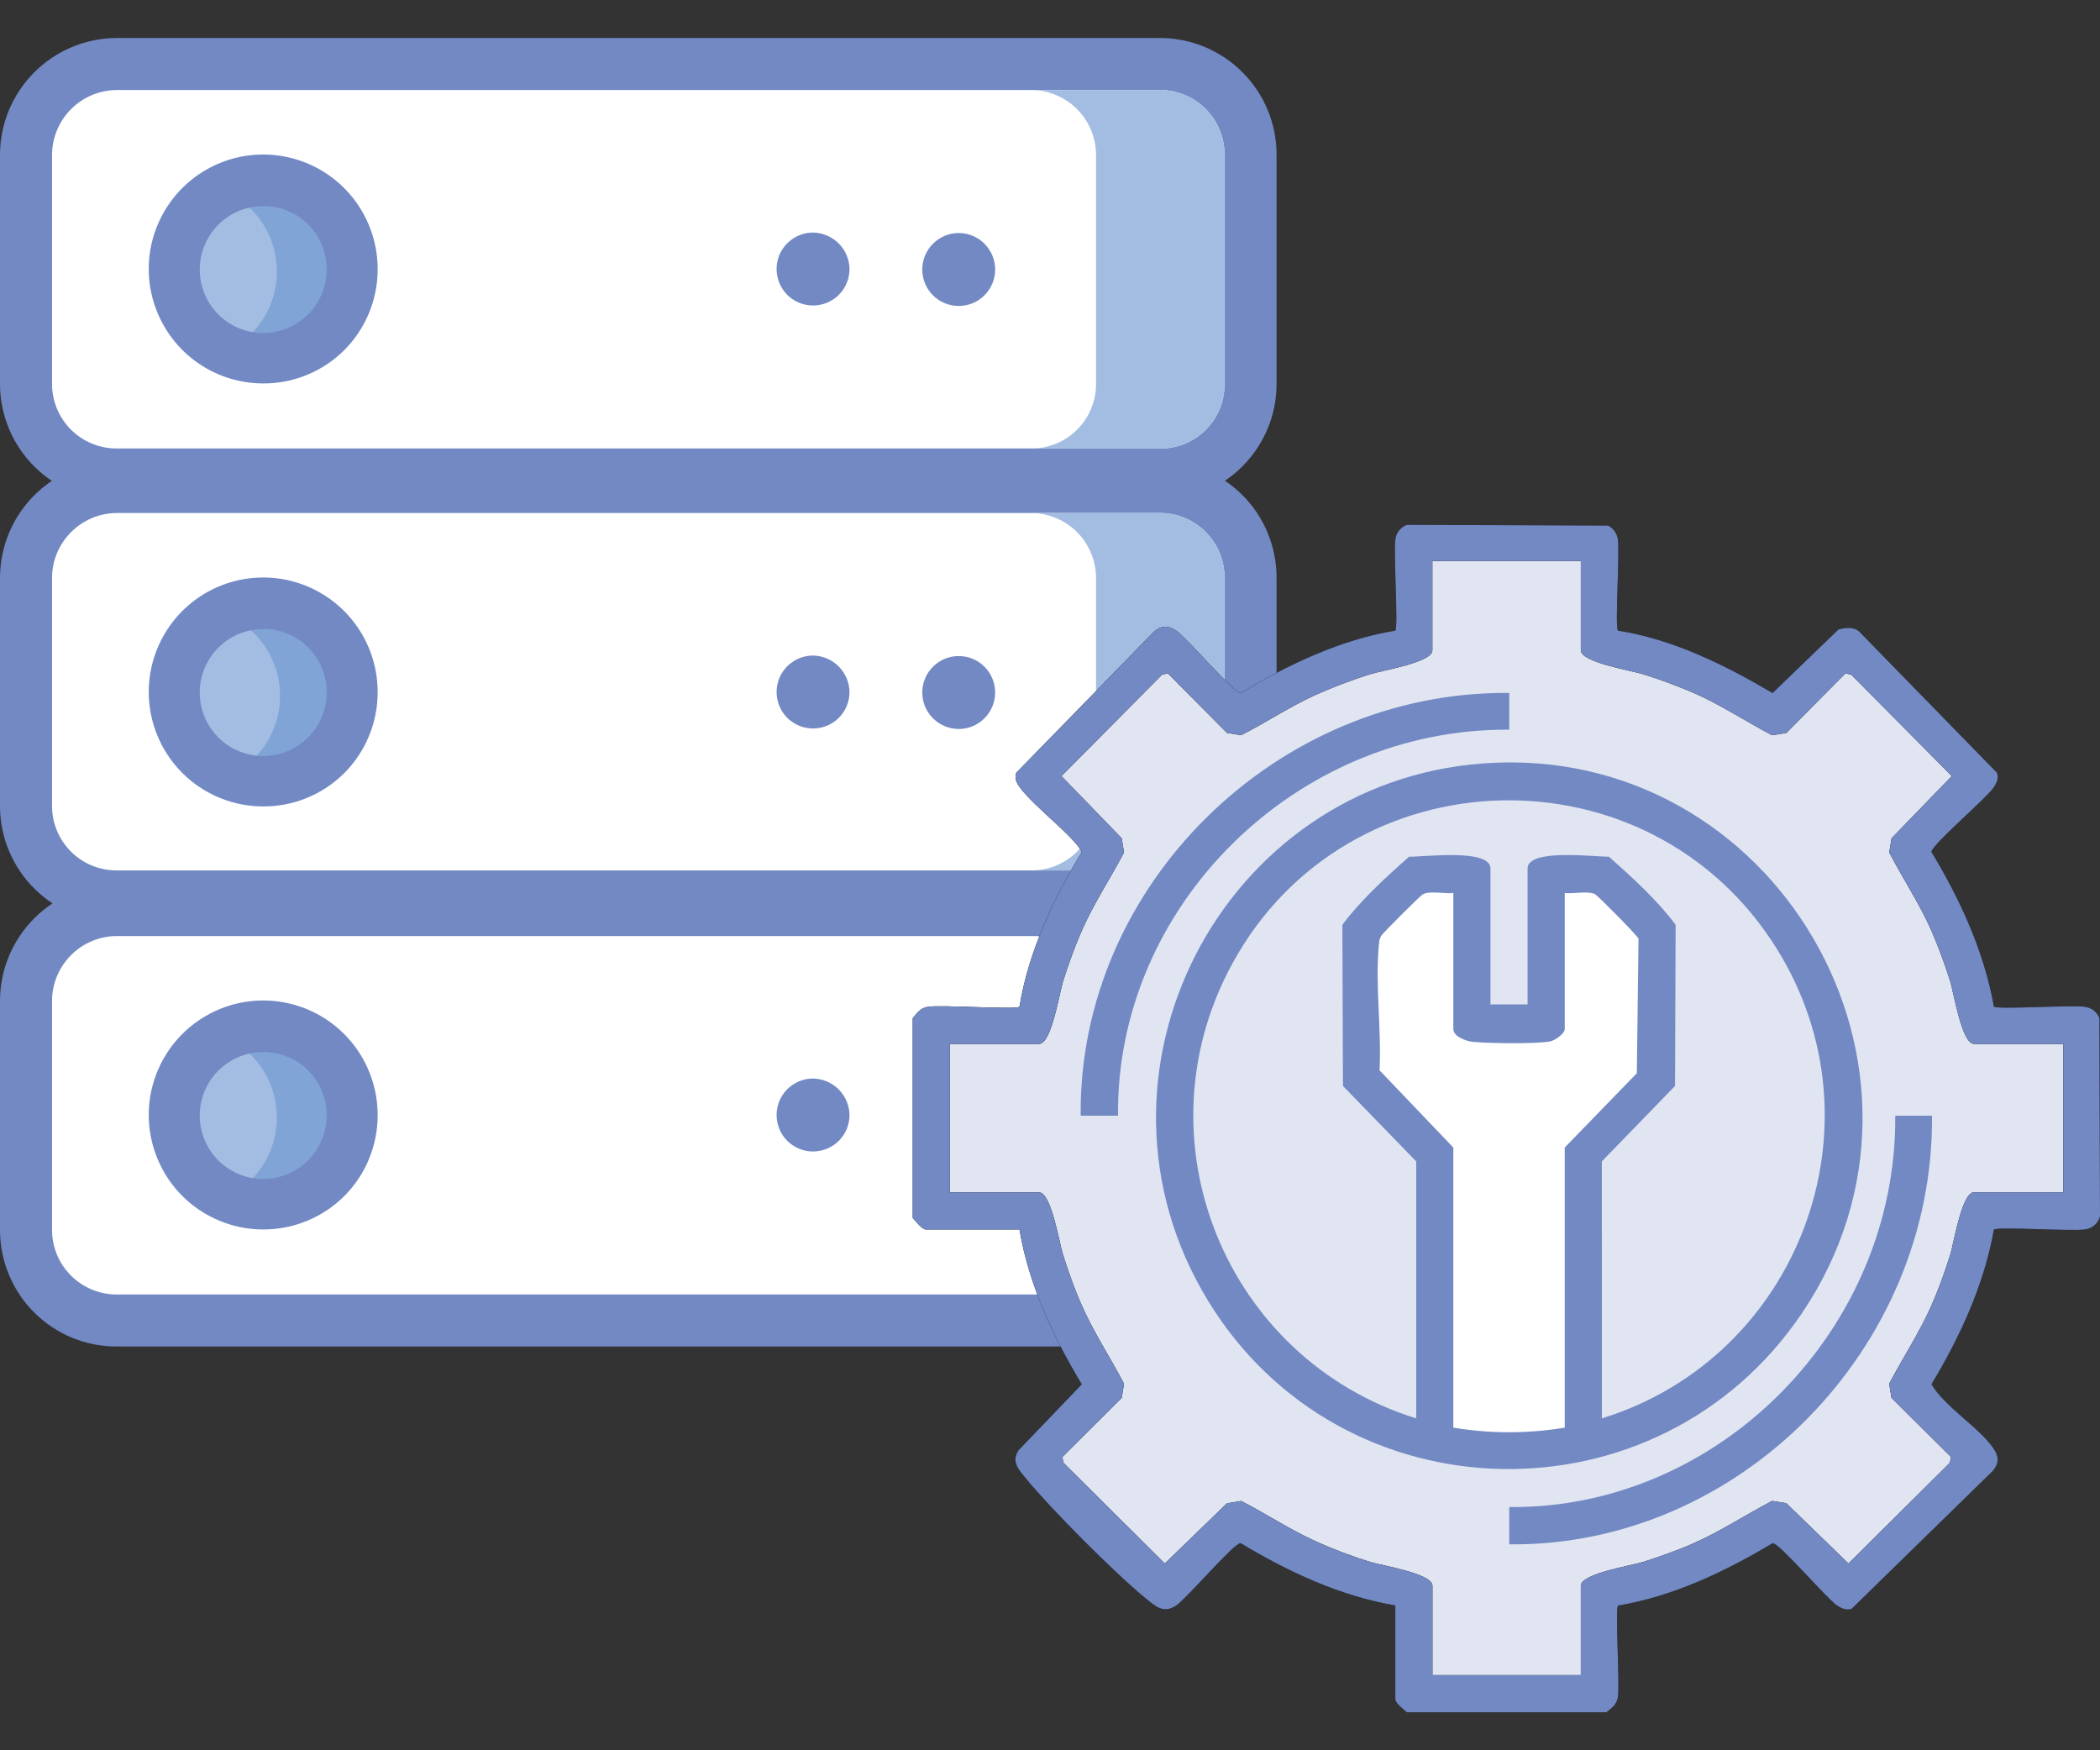
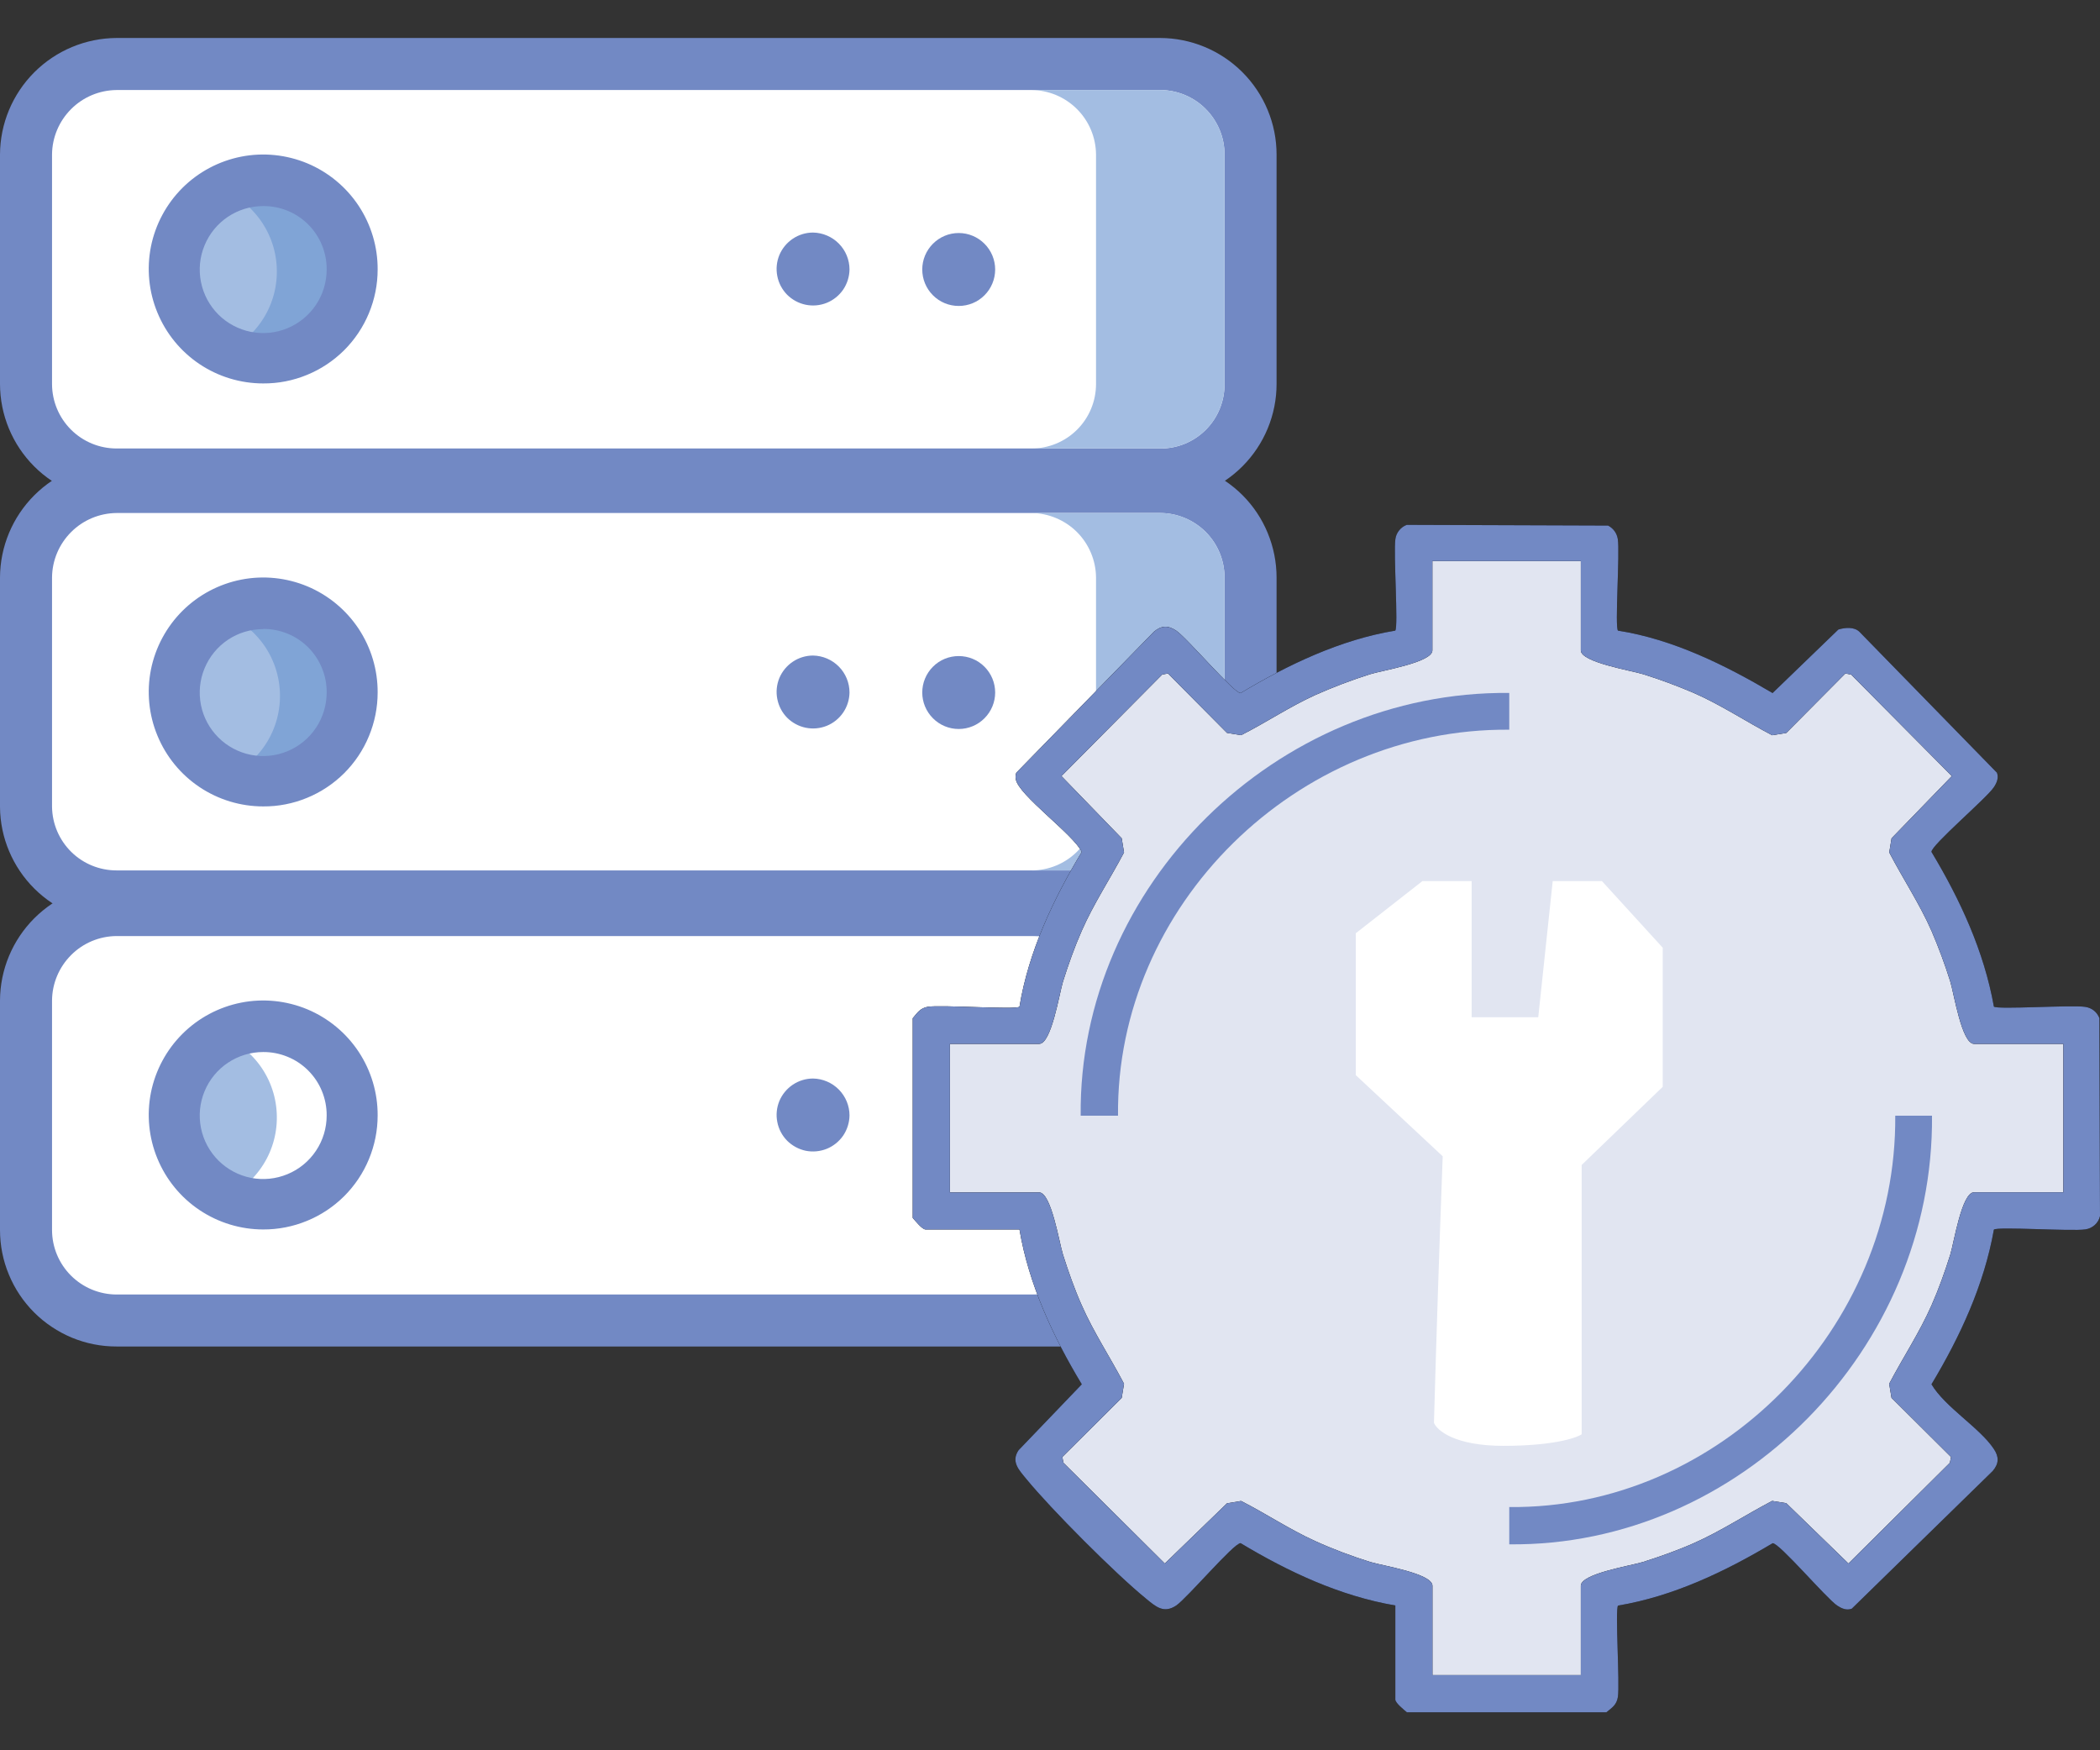
<svg xmlns="http://www.w3.org/2000/svg" width="36" height="30" viewBox="0 0 36 30" fill="none">
  <rect x="0" y="0" width="36" height="30" fill="#333333" stroke="none" />
  <path d="M1.998 22.634C1.794 22.634 1.592 22.594 1.404 22.516C1.215 22.438 1.044 22.324 0.9 22.18C0.756 22.035 0.642 21.864 0.564 21.676C0.486 21.487 0.446 21.285 0.446 21.081V17.149C0.446 16.946 0.486 16.744 0.564 16.555C0.642 16.367 0.756 16.196 0.9 16.052C1.044 15.907 1.215 15.793 1.404 15.715C1.592 15.637 1.794 15.597 1.998 15.598H19.886C20.291 15.606 20.677 15.774 20.961 16.064C21.244 16.354 21.403 16.744 21.402 17.149V21.081C21.402 21.285 21.362 21.487 21.285 21.675C21.207 21.864 21.092 22.035 20.948 22.179C20.804 22.323 20.633 22.438 20.445 22.516C20.257 22.594 20.055 22.634 19.851 22.634H1.998Z" fill="white" />
  <path d="M19.886 16.044C20.031 16.044 20.175 16.072 20.309 16.128C20.443 16.183 20.565 16.265 20.668 16.367C20.771 16.47 20.852 16.592 20.908 16.726C20.963 16.86 20.992 17.004 20.992 17.149V21.081C20.993 21.227 20.965 21.371 20.91 21.506C20.855 21.641 20.774 21.763 20.671 21.866C20.568 21.969 20.445 22.051 20.311 22.106C20.176 22.161 20.032 22.189 19.886 22.188H1.998C1.705 22.187 1.424 22.071 1.216 21.863C1.009 21.656 0.892 21.375 0.892 21.081V17.149C0.894 16.857 1.012 16.577 1.219 16.37C1.425 16.163 1.705 16.046 1.998 16.044H19.886ZM19.886 15.152H1.998C1.469 15.154 0.962 15.365 0.588 15.739C0.214 16.113 0.002 16.62 2.50524e-07 17.149V21.081C-0 21.344 0.051 21.604 0.152 21.846C0.252 22.089 0.399 22.309 0.585 22.495C0.77 22.68 0.991 22.827 1.233 22.928C1.476 23.028 1.736 23.08 1.998 23.079H19.886C20.148 23.08 20.408 23.028 20.651 22.928C20.893 22.827 21.113 22.68 21.299 22.495C21.485 22.309 21.632 22.089 21.732 21.846C21.832 21.604 21.884 21.344 21.884 21.081V17.149C21.884 16.62 21.673 16.112 21.298 15.737C20.924 15.363 20.416 15.152 19.886 15.152Z" fill="#7289C4" />
  <path d="M19.886 16.044H17.684C17.977 16.046 18.256 16.163 18.463 16.37C18.67 16.577 18.787 16.857 18.789 17.149V21.081C18.789 21.375 18.673 21.656 18.465 21.863C18.258 22.071 17.977 22.187 17.684 22.188H19.886C20.032 22.189 20.176 22.161 20.311 22.106C20.446 22.051 20.568 21.97 20.671 21.866C20.774 21.764 20.855 21.641 20.91 21.506C20.966 21.372 20.993 21.227 20.992 21.081V17.149C20.992 16.856 20.875 16.575 20.668 16.367C20.461 16.16 20.179 16.044 19.886 16.044Z" fill="#A3BDE2" />
-   <path d="M17.06 19.12C17.06 19.286 16.994 19.445 16.877 19.562C16.76 19.68 16.601 19.745 16.435 19.745C16.269 19.745 16.11 19.68 15.993 19.562C15.876 19.445 15.81 19.286 15.81 19.12C15.81 18.955 15.876 18.796 15.993 18.678C16.11 18.561 16.269 18.495 16.435 18.495C16.601 18.495 16.76 18.561 16.877 18.678C16.994 18.796 17.06 18.955 17.06 19.12Z" fill="#7289C4" />
+   <path d="M17.06 19.12C17.06 19.286 16.994 19.445 16.877 19.562C16.76 19.68 16.601 19.745 16.435 19.745C16.269 19.745 16.11 19.68 15.993 19.562C15.876 19.445 15.81 19.286 15.81 19.12C15.81 18.955 15.876 18.796 15.993 18.678C16.601 18.495 16.76 18.561 16.877 18.678C16.994 18.796 17.06 18.955 17.06 19.12Z" fill="#7289C4" />
  <path d="M14.563 19.119C14.561 19.243 14.523 19.363 14.454 19.465C14.384 19.566 14.286 19.645 14.172 19.691C14.057 19.737 13.932 19.748 13.811 19.724C13.691 19.698 13.58 19.638 13.493 19.551C13.407 19.463 13.348 19.352 13.325 19.23C13.301 19.11 13.314 18.984 13.361 18.87C13.409 18.757 13.489 18.66 13.592 18.591C13.694 18.523 13.815 18.486 13.938 18.486C14.104 18.489 14.263 18.557 14.38 18.675C14.497 18.794 14.563 18.953 14.563 19.119Z" fill="#7289C4" />
-   <path d="M6.037 19.12C6.037 19.422 5.947 19.717 5.78 19.968C5.612 20.218 5.374 20.413 5.095 20.529C4.816 20.644 4.51 20.674 4.214 20.615C3.918 20.556 3.646 20.411 3.433 20.198C3.22 19.984 3.075 19.712 3.016 19.417C2.957 19.121 2.988 18.814 3.103 18.536C3.219 18.257 3.414 18.019 3.665 17.851C3.916 17.684 4.21 17.595 4.512 17.595C4.712 17.594 4.911 17.633 5.096 17.709C5.282 17.786 5.45 17.898 5.592 18.04C5.734 18.181 5.846 18.35 5.922 18.535C5.999 18.72 6.038 18.92 6.037 19.12Z" fill="#80A4D6" />
  <path d="M3.665 17.666C3.674 17.763 3.653 17.86 3.605 17.944C3.557 18.028 3.485 18.095 3.397 18.137C3.338 18.163 3.274 18.176 3.21 18.174V20.056C3.257 20.048 3.306 20.048 3.353 20.056C3.417 20.055 3.481 20.068 3.539 20.095C3.598 20.121 3.65 20.159 3.692 20.207C3.737 20.253 3.771 20.307 3.791 20.368C3.811 20.428 3.817 20.492 3.808 20.555C4.098 20.436 4.343 20.23 4.511 19.965C4.679 19.701 4.76 19.391 4.744 19.078C4.729 18.765 4.617 18.465 4.423 18.218C4.23 17.972 3.965 17.791 3.665 17.701V17.666Z" fill="#A3BDE2" />
  <path d="M4.512 21.073C4.124 21.073 3.744 20.957 3.421 20.741C3.098 20.525 2.847 20.218 2.699 19.859C2.55 19.5 2.512 19.105 2.588 18.724C2.665 18.344 2.853 17.994 3.128 17.72C3.403 17.446 3.754 17.26 4.135 17.185C4.516 17.11 4.911 17.151 5.269 17.3C5.627 17.45 5.933 17.703 6.148 18.027C6.362 18.351 6.476 18.731 6.474 19.119C6.474 19.377 6.423 19.631 6.324 19.869C6.226 20.107 6.081 20.322 5.899 20.504C5.716 20.685 5.5 20.829 5.262 20.926C5.024 21.024 4.769 21.074 4.512 21.073ZM4.512 18.032C4.297 18.032 4.086 18.096 3.907 18.216C3.728 18.335 3.589 18.506 3.507 18.704C3.424 18.903 3.403 19.122 3.445 19.333C3.487 19.544 3.591 19.738 3.743 19.89C3.895 20.042 4.089 20.146 4.3 20.188C4.511 20.23 4.73 20.208 4.929 20.125C5.128 20.043 5.298 19.903 5.417 19.724C5.537 19.545 5.6 19.335 5.6 19.119C5.601 18.976 5.573 18.834 5.519 18.702C5.465 18.57 5.385 18.45 5.283 18.348C5.182 18.247 5.062 18.167 4.929 18.113C4.797 18.059 4.655 18.031 4.512 18.032Z" fill="#7289C4" />
  <path d="M1.998 15.383C1.794 15.384 1.592 15.344 1.404 15.266C1.215 15.188 1.044 15.074 0.9 14.93C0.756 14.785 0.642 14.614 0.564 14.426C0.486 14.237 0.446 14.035 0.446 13.832V9.899C0.446 9.696 0.486 9.494 0.564 9.305C0.642 9.117 0.756 8.946 0.9 8.801C1.044 8.657 1.215 8.543 1.404 8.465C1.592 8.387 1.794 8.347 1.998 8.347H19.886C20.291 8.356 20.677 8.524 20.961 8.814C21.244 9.104 21.403 9.494 21.402 9.899V13.832C21.402 14.035 21.362 14.237 21.285 14.425C21.207 14.614 21.092 14.785 20.948 14.929C20.804 15.073 20.633 15.188 20.445 15.266C20.257 15.344 20.055 15.384 19.851 15.383H1.998Z" fill="white" />
  <path d="M19.886 8.793C20.031 8.793 20.175 8.822 20.309 8.878C20.443 8.933 20.565 9.015 20.668 9.117C20.771 9.22 20.852 9.342 20.908 9.476C20.963 9.61 20.992 9.754 20.992 9.899V13.832C20.991 13.976 20.962 14.118 20.906 14.251C20.849 14.384 20.768 14.504 20.665 14.605C20.562 14.706 20.441 14.786 20.307 14.84C20.173 14.894 20.03 14.921 19.886 14.919H1.998C1.708 14.919 1.429 14.806 1.222 14.602C1.015 14.398 0.897 14.122 0.892 13.832V9.899C0.894 9.607 1.012 9.327 1.219 9.12C1.425 8.913 1.705 8.796 1.998 8.793H19.886ZM19.886 7.901H1.998C1.469 7.904 0.962 8.115 0.588 8.489C0.214 8.863 0.002 9.37 0 9.899L0 13.832C0.004 14.358 0.217 14.862 0.591 15.233C0.965 15.604 1.471 15.812 1.998 15.812H19.886C20.416 15.811 20.924 15.6 21.298 15.226C21.673 14.851 21.884 14.343 21.884 13.813V9.899C21.884 9.637 21.832 9.377 21.732 9.135C21.632 8.892 21.485 8.672 21.299 8.486C21.113 8.301 20.893 8.154 20.651 8.053C20.408 7.953 20.148 7.901 19.886 7.901Z" fill="#7289C4" />
  <path d="M19.886 8.793H17.684C17.976 8.796 18.256 8.914 18.463 9.12C18.669 9.327 18.787 9.607 18.789 9.899V13.832C18.784 14.121 18.666 14.398 18.459 14.602C18.252 14.805 17.974 14.919 17.684 14.919H19.886C20.032 14.921 20.176 14.893 20.311 14.838C20.445 14.783 20.568 14.701 20.671 14.598C20.774 14.495 20.855 14.373 20.91 14.238C20.965 14.103 20.993 13.959 20.992 13.813V9.899C20.992 9.606 20.875 9.325 20.668 9.117C20.461 8.91 20.179 8.793 19.886 8.793Z" fill="#A3BDE2" />
  <path d="M17.06 11.87C17.06 12.035 16.994 12.194 16.877 12.311C16.76 12.429 16.601 12.495 16.435 12.495C16.269 12.495 16.11 12.429 15.993 12.311C15.876 12.194 15.81 12.035 15.81 11.87C15.81 11.704 15.876 11.545 15.993 11.428C16.11 11.31 16.269 11.245 16.435 11.245C16.601 11.245 16.76 11.31 16.877 11.428C16.994 11.545 17.06 11.704 17.06 11.87Z" fill="#7289C4" />
  <path d="M14.563 11.87C14.561 11.993 14.523 12.113 14.454 12.214C14.384 12.316 14.286 12.395 14.172 12.441C14.057 12.487 13.932 12.498 13.811 12.473C13.691 12.448 13.58 12.388 13.493 12.301C13.407 12.213 13.348 12.101 13.325 11.98C13.301 11.86 13.314 11.734 13.361 11.62C13.409 11.507 13.489 11.41 13.592 11.341C13.694 11.273 13.815 11.236 13.938 11.236C14.104 11.239 14.263 11.307 14.38 11.425C14.497 11.543 14.563 11.703 14.563 11.87Z" fill="#7289C4" />
  <path d="M6.037 11.87C6.037 12.171 5.948 12.466 5.78 12.717C5.613 12.968 5.375 13.164 5.096 13.279C4.818 13.395 4.511 13.425 4.215 13.366C3.919 13.308 3.647 13.162 3.434 12.949C3.221 12.736 3.075 12.464 3.016 12.168C2.957 11.873 2.988 11.566 3.103 11.287C3.218 11.008 3.414 10.77 3.665 10.603C3.915 10.435 4.21 10.345 4.512 10.345C4.713 10.344 4.911 10.383 5.097 10.459C5.282 10.535 5.451 10.647 5.593 10.789C5.734 10.931 5.847 11.099 5.923 11.285C5.999 11.47 6.038 11.669 6.037 11.87Z" fill="#80A4D6" />
  <path d="M3.665 10.461C3.674 10.558 3.653 10.655 3.605 10.739C3.557 10.823 3.485 10.89 3.397 10.931C3.339 10.959 3.274 10.972 3.21 10.97V12.851C3.257 12.842 3.306 12.842 3.353 12.851C3.449 12.849 3.543 12.878 3.622 12.934C3.7 12.989 3.759 13.068 3.79 13.159C3.81 13.221 3.816 13.285 3.808 13.351C4.111 13.239 4.371 13.033 4.549 12.764C4.727 12.495 4.814 12.175 4.798 11.853C4.782 11.53 4.664 11.221 4.46 10.971C4.256 10.72 3.978 10.542 3.665 10.46" fill="#A3BDE2" />
  <path d="M4.512 13.822C4.124 13.822 3.744 13.707 3.421 13.491C3.098 13.275 2.847 12.968 2.699 12.609C2.55 12.25 2.512 11.855 2.588 11.474C2.665 11.094 2.853 10.744 3.128 10.47C3.403 10.196 3.754 10.01 4.135 9.935C4.516 9.86 4.911 9.901 5.269 10.05C5.627 10.2 5.933 10.453 6.148 10.777C6.362 11.101 6.476 11.481 6.474 11.87C6.474 12.127 6.423 12.381 6.324 12.619C6.226 12.857 6.081 13.072 5.899 13.254C5.716 13.435 5.5 13.579 5.262 13.676C5.024 13.774 4.769 13.824 4.512 13.822ZM4.512 10.783C4.297 10.783 4.086 10.846 3.907 10.966C3.728 11.086 3.589 11.256 3.507 11.455C3.424 11.653 3.403 11.872 3.445 12.084C3.487 12.295 3.591 12.489 3.743 12.64C3.896 12.793 4.09 12.896 4.301 12.938C4.512 12.98 4.731 12.958 4.93 12.875C5.129 12.792 5.298 12.653 5.418 12.473C5.537 12.294 5.6 12.084 5.6 11.868C5.601 11.725 5.574 11.583 5.519 11.451C5.465 11.318 5.385 11.198 5.284 11.097C5.182 10.995 5.062 10.915 4.93 10.861C4.797 10.807 4.655 10.779 4.512 10.78" fill="#7289C4" />
  <path d="M1.998 8.133C1.794 8.134 1.592 8.094 1.404 8.016C1.215 7.938 1.044 7.824 0.9 7.68C0.756 7.535 0.642 7.364 0.564 7.176C0.486 6.987 0.446 6.785 0.446 6.581V2.649C0.446 2.446 0.486 2.244 0.564 2.055C0.642 1.867 0.756 1.696 0.9 1.551C1.044 1.407 1.215 1.293 1.404 1.215C1.592 1.137 1.794 1.097 1.998 1.097H19.886C20.291 1.106 20.677 1.274 20.961 1.564C21.244 1.854 21.403 2.244 21.402 2.649V6.581C21.403 6.987 21.244 7.377 20.961 7.667C20.677 7.957 20.291 8.125 19.886 8.133H1.998Z" fill="white" />
  <path d="M19.886 1.543C20.031 1.543 20.175 1.572 20.309 1.627C20.444 1.683 20.566 1.764 20.668 1.867C20.771 1.97 20.852 2.092 20.908 2.226C20.964 2.36 20.992 2.504 20.992 2.649V6.581C20.993 6.727 20.965 6.871 20.91 7.006C20.855 7.141 20.774 7.263 20.671 7.366C20.568 7.469 20.445 7.551 20.311 7.606C20.176 7.661 20.032 7.689 19.886 7.687H1.998C1.705 7.687 1.424 7.571 1.216 7.363C1.009 7.156 0.892 6.875 0.892 6.581V2.649C0.894 2.357 1.012 2.077 1.219 1.87C1.425 1.663 1.705 1.546 1.998 1.543H19.886ZM19.886 0.651H1.998C1.469 0.654 0.962 0.865 0.588 1.239C0.214 1.613 0.002 2.12 0 2.649L0 6.581C0.001 7.111 0.211 7.619 0.586 7.994C0.96 8.368 1.468 8.579 1.998 8.579H19.886C20.416 8.579 20.924 8.368 21.298 7.994C21.673 7.619 21.884 7.111 21.884 6.581V2.649C21.884 2.12 21.673 1.612 21.298 1.237C20.924 0.863 20.416 0.652 19.886 0.651Z" fill="#7289C4" />
  <path d="M19.886 1.543H17.684C17.977 1.546 18.256 1.663 18.463 1.87C18.67 2.077 18.787 2.357 18.789 2.649V6.581C18.789 6.727 18.761 6.87 18.705 7.005C18.65 7.139 18.568 7.261 18.466 7.363C18.363 7.466 18.241 7.548 18.107 7.603C17.973 7.659 17.829 7.687 17.684 7.687H19.886C20.032 7.689 20.176 7.661 20.311 7.606C20.445 7.551 20.568 7.469 20.671 7.366C20.774 7.263 20.855 7.141 20.91 7.006C20.965 6.871 20.993 6.727 20.992 6.581V2.649C20.992 2.504 20.964 2.36 20.908 2.226C20.852 2.092 20.771 1.97 20.668 1.867C20.566 1.764 20.444 1.683 20.309 1.627C20.175 1.572 20.031 1.543 19.886 1.543Z" fill="#A3BDE2" />
  <path d="M17.06 4.619C17.06 4.785 16.994 4.944 16.877 5.061C16.76 5.179 16.601 5.244 16.435 5.244C16.269 5.244 16.11 5.179 15.993 5.061C15.876 4.944 15.81 4.785 15.81 4.619C15.81 4.454 15.876 4.295 15.993 4.178C16.11 4.06 16.269 3.994 16.435 3.994C16.601 3.994 16.76 4.06 16.877 4.178C16.994 4.295 17.06 4.454 17.06 4.619Z" fill="#7289C4" />
  <path d="M14.563 4.619C14.561 4.743 14.523 4.863 14.454 4.965C14.384 5.066 14.286 5.145 14.172 5.191C14.057 5.237 13.932 5.248 13.811 5.223C13.691 5.198 13.58 5.138 13.493 5.051C13.407 4.963 13.348 4.852 13.325 4.731C13.301 4.609 13.314 4.484 13.361 4.37C13.409 4.257 13.489 4.16 13.592 4.091C13.694 4.023 13.815 3.986 13.938 3.986C14.104 3.989 14.263 4.057 14.38 4.175C14.497 4.293 14.563 4.453 14.563 4.619Z" fill="#7289C4" />
  <path d="M6.037 4.619C6.037 4.921 5.948 5.216 5.78 5.467C5.612 5.718 5.374 5.913 5.096 6.028C4.817 6.144 4.51 6.174 4.214 6.115C3.919 6.056 3.647 5.911 3.434 5.698C3.22 5.485 3.075 5.213 3.016 4.917C2.957 4.621 2.988 4.315 3.103 4.036C3.219 3.757 3.414 3.519 3.665 3.352C3.916 3.184 4.21 3.094 4.512 3.094C4.713 3.093 4.911 3.132 5.097 3.208C5.283 3.284 5.451 3.397 5.593 3.538C5.735 3.68 5.847 3.849 5.923 4.034C6 4.22 6.038 4.419 6.037 4.619Z" fill="#80A4D6" />
  <path d="M3.665 3.166C3.674 3.263 3.653 3.36 3.605 3.444C3.557 3.528 3.485 3.595 3.397 3.636C3.338 3.663 3.274 3.676 3.21 3.674V5.556C3.257 5.548 3.306 5.548 3.353 5.556C3.449 5.555 3.543 5.584 3.622 5.64C3.7 5.695 3.759 5.774 3.79 5.864C3.81 5.926 3.816 5.99 3.808 6.055C4.098 5.936 4.343 5.73 4.511 5.465C4.679 5.201 4.76 4.891 4.744 4.578C4.729 4.265 4.617 3.965 4.423 3.718C4.23 3.472 3.965 3.291 3.665 3.201V3.166Z" fill="#A3BDE2" />
  <path d="M4.512 6.572C4.124 6.572 3.744 6.457 3.421 6.241C3.098 6.025 2.847 5.718 2.699 5.359C2.55 5 2.512 4.605 2.588 4.224C2.665 3.844 2.853 3.494 3.128 3.22C3.403 2.946 3.754 2.76 4.135 2.685C4.516 2.61 4.911 2.651 5.269 2.8C5.627 2.95 5.933 3.203 6.148 3.527C6.362 3.851 6.476 4.231 6.474 4.619C6.474 4.877 6.423 5.131 6.324 5.369C6.226 5.606 6.081 5.822 5.899 6.004C5.716 6.185 5.5 6.329 5.262 6.426C5.024 6.524 4.769 6.574 4.512 6.572ZM4.512 3.532C4.297 3.532 4.086 3.596 3.907 3.716C3.728 3.836 3.589 4.006 3.507 4.205C3.424 4.404 3.403 4.622 3.445 4.833C3.487 5.045 3.591 5.238 3.743 5.391C3.896 5.543 4.09 5.646 4.301 5.688C4.512 5.73 4.731 5.708 4.93 5.625C5.129 5.542 5.298 5.403 5.418 5.223C5.537 5.044 5.6 4.834 5.6 4.618C5.601 4.475 5.573 4.334 5.519 4.201C5.465 4.069 5.385 3.949 5.283 3.847C5.182 3.746 5.062 3.666 4.929 3.612C4.797 3.558 4.655 3.531 4.512 3.532Z" fill="#7289C4" />
  <path d="M24.186 9.393V10.982C23.921 11.098 23.262 11.38 22.746 11.579C22.23 11.777 21.538 12.124 21.256 12.274L19.966 11.181L17.782 13.265L18.874 14.655C18.709 14.903 18.338 15.499 18.179 15.896C17.966 16.471 17.767 17.05 17.583 17.634L15.896 17.733L16.094 20.712L17.584 20.96C17.683 21.224 17.941 21.884 18.179 22.401C18.417 22.918 18.775 23.674 18.924 23.988L17.732 24.98L19.966 27.215L21.256 26.122C21.488 26.273 22.071 26.619 22.547 26.817C23.024 27.017 23.838 27.297 24.186 27.413L24.384 29.052H27.363V27.413C27.561 27.348 28.157 27.136 28.951 26.817C29.745 26.5 30.275 26.221 30.441 26.122L31.681 27.215L33.865 24.982L32.773 23.741C32.889 23.558 33.19 23.035 33.468 22.401C33.746 21.765 34.048 21.011 34.163 20.712H35.603V17.634L34.014 17.535C33.815 16.994 33.633 16.448 33.468 15.896C33.27 15.222 32.922 14.688 32.773 14.507L33.865 13.267L31.681 11.181L30.441 12.274C30.016 12.032 29.586 11.8 29.15 11.579C28.673 11.339 27.76 10.982 27.363 10.834V9.393H24.186Z" fill="#E1E5F1" />
  <path d="M24.732 19.819C24.675 21.341 24.625 22.863 24.582 24.386C24.632 24.517 24.94 24.782 25.774 24.782C26.608 24.782 27.015 24.651 27.114 24.584V19.968L28.504 18.628V16.244L27.462 15.102H26.618L26.37 17.436H25.228V15.102H24.384L23.242 15.996V18.428L24.732 19.819Z" fill="white" />
  <path d="M15.647 17.453C15.727 17.358 15.774 17.279 15.908 17.256C16.142 17.22 17.422 17.311 17.477 17.255C17.631 16.314 18.055 15.414 18.545 14.602C18.399 14.3 17.458 13.627 17.414 13.357C17.406 13.32 17.409 13.281 17.422 13.245L19.782 10.828C19.909 10.72 20.024 10.717 20.162 10.809C20.347 10.932 21.159 11.889 21.268 11.879C22.08 11.393 22.98 10.963 23.918 10.809C23.975 10.755 23.885 9.474 23.921 9.239C23.928 9.185 23.95 9.134 23.985 9.091C24.019 9.048 24.064 9.015 24.116 8.996L27.567 9.008C27.66 9.058 27.716 9.136 27.734 9.24C27.771 9.474 27.68 10.755 27.737 10.809C28.677 10.956 29.574 11.398 30.387 11.879L31.515 10.79C31.63 10.755 31.785 10.741 31.875 10.828L34.234 13.245C34.267 13.335 34.229 13.421 34.179 13.495C34.056 13.681 33.1 14.493 33.111 14.602C33.602 15.418 34.013 16.306 34.181 17.253C34.237 17.308 35.516 17.221 35.748 17.258C35.862 17.276 35.948 17.345 35.99 17.451L36 20.846C35.986 20.905 35.954 20.958 35.909 20.998C35.864 21.038 35.808 21.064 35.748 21.072C35.516 21.108 34.238 21.021 34.181 21.076C34.013 22.023 33.602 22.91 33.111 23.727C33.343 24.119 33.938 24.471 34.179 24.834C34.271 24.971 34.269 25.085 34.161 25.213L31.745 27.573C31.655 27.608 31.569 27.569 31.495 27.52C31.309 27.396 30.497 26.439 30.388 26.451C29.571 26.938 28.686 27.361 27.738 27.52C27.684 27.578 27.771 28.857 27.735 29.088C27.713 29.223 27.635 29.27 27.538 29.349H24.118C24.07 29.308 23.92 29.189 23.92 29.131V27.518C22.973 27.357 22.085 26.941 21.268 26.45C21.159 26.439 20.348 27.395 20.162 27.52C19.949 27.66 19.815 27.54 19.644 27.399C19.124 26.976 18.022 25.872 17.596 25.352C17.47 25.198 17.327 25.056 17.461 24.857L18.545 23.727C18.055 22.916 17.634 22.012 17.477 21.073H15.867C15.809 21.073 15.69 20.924 15.647 20.875V17.453ZM27.1 9.616H24.555V11.148C24.555 11.354 23.685 11.493 23.491 11.555C23.167 11.657 22.85 11.778 22.54 11.916C22.1 12.117 21.704 12.384 21.276 12.601L21.034 12.562L20.022 11.543L19.922 11.563L18.196 13.302L19.229 14.368L19.269 14.611C19.033 15.06 18.749 15.486 18.544 15.954C18.42 16.235 18.314 16.534 18.222 16.826C18.162 17.02 18.025 17.892 17.815 17.892H16.284V20.438H17.814C18.022 20.438 18.16 21.308 18.222 21.503C18.315 21.796 18.419 22.093 18.544 22.373C18.75 22.841 19.034 23.267 19.269 23.718L19.229 23.96L18.211 24.973L18.231 25.073L19.968 26.799L21.034 25.767L21.276 25.727C21.705 25.945 22.101 26.212 22.541 26.412C22.848 26.552 23.169 26.672 23.491 26.773C23.685 26.834 24.556 26.968 24.556 27.18V28.712H27.1V27.18C27.1 26.971 27.968 26.835 28.165 26.773C28.458 26.68 28.755 26.575 29.035 26.451C29.503 26.244 29.928 25.962 30.38 25.726L30.622 25.765L31.688 26.799L33.426 25.073L33.446 24.973L32.426 23.959L32.386 23.718C32.623 23.267 32.906 22.841 33.112 22.373C33.236 22.093 33.342 21.794 33.434 21.502C33.495 21.308 33.629 20.436 33.841 20.436H35.372V17.892H33.841C33.629 17.892 33.495 17.02 33.434 16.826C33.342 16.531 33.234 16.24 33.112 15.956C32.906 15.488 32.622 15.062 32.387 14.611L32.427 14.368L33.46 13.302L31.735 11.563L31.635 11.543L30.622 12.563L30.38 12.602C29.93 12.367 29.504 12.082 29.036 11.877C28.751 11.755 28.461 11.647 28.165 11.555C27.975 11.495 27.1 11.352 27.1 11.148V9.616Z" fill="black" />
  <path d="M15.647 17.453C15.727 17.358 15.774 17.279 15.908 17.256C16.142 17.22 17.422 17.311 17.477 17.255C17.631 16.314 18.055 15.414 18.545 14.602C18.399 14.3 17.458 13.627 17.414 13.357C17.406 13.32 17.409 13.281 17.422 13.245L19.782 10.828C19.909 10.72 20.024 10.717 20.162 10.809C20.347 10.932 21.159 11.889 21.268 11.879C22.08 11.393 22.98 10.963 23.918 10.809C23.975 10.755 23.885 9.474 23.921 9.239C23.928 9.185 23.95 9.134 23.985 9.091C24.019 9.048 24.064 9.015 24.116 8.996L27.567 9.008C27.66 9.058 27.716 9.136 27.734 9.24C27.771 9.474 27.68 10.755 27.737 10.809C28.677 10.956 29.574 11.398 30.387 11.879L31.515 10.79C31.63 10.755 31.785 10.741 31.875 10.828L34.234 13.245C34.267 13.335 34.229 13.421 34.179 13.495C34.056 13.681 33.1 14.493 33.111 14.602C33.602 15.418 34.013 16.306 34.181 17.253C34.237 17.308 35.516 17.221 35.748 17.258C35.862 17.276 35.948 17.345 35.99 17.451L36 20.846C35.986 20.905 35.954 20.958 35.909 20.998C35.864 21.038 35.808 21.064 35.748 21.072C35.516 21.108 34.238 21.021 34.181 21.076C34.013 22.023 33.602 22.91 33.111 23.727C33.343 24.119 33.938 24.471 34.179 24.834C34.271 24.971 34.269 25.085 34.161 25.213L31.745 27.573C31.655 27.608 31.569 27.569 31.495 27.52C31.309 27.396 30.497 26.439 30.388 26.451C29.571 26.938 28.686 27.361 27.738 27.52C27.684 27.578 27.771 28.857 27.735 29.088C27.713 29.223 27.635 29.27 27.538 29.349H24.118C24.07 29.308 23.92 29.189 23.92 29.131V27.518C22.973 27.357 22.085 26.941 21.268 26.45C21.159 26.439 20.348 27.395 20.162 27.52C19.949 27.66 19.815 27.54 19.644 27.399C19.124 26.976 18.022 25.872 17.596 25.352C17.47 25.198 17.327 25.056 17.461 24.857L18.545 23.727C18.055 22.916 17.634 22.012 17.477 21.073H15.867C15.809 21.073 15.69 20.924 15.647 20.875V17.453ZM27.1 9.616H24.555V11.148C24.555 11.354 23.685 11.493 23.491 11.555C23.167 11.657 22.85 11.778 22.54 11.916C22.1 12.117 21.704 12.384 21.276 12.601L21.034 12.562L20.022 11.543L19.922 11.563L18.196 13.302L19.229 14.368L19.269 14.611C19.033 15.06 18.749 15.486 18.544 15.954C18.42 16.235 18.314 16.534 18.222 16.826C18.162 17.02 18.025 17.892 17.815 17.892H16.284V20.438H17.814C18.022 20.438 18.16 21.308 18.222 21.503C18.315 21.796 18.419 22.093 18.544 22.373C18.75 22.841 19.034 23.267 19.269 23.718L19.229 23.96L18.211 24.973L18.231 25.073L19.968 26.799L21.034 25.767L21.276 25.727C21.705 25.945 22.101 26.212 22.541 26.412C22.848 26.552 23.169 26.672 23.491 26.773C23.685 26.834 24.556 26.968 24.556 27.18V28.712H27.1V27.18C27.1 26.971 27.968 26.835 28.165 26.773C28.458 26.68 28.755 26.575 29.035 26.451C29.503 26.244 29.928 25.962 30.38 25.726L30.622 25.765L31.688 26.799L33.426 25.073L33.446 24.973L32.426 23.959L32.386 23.718C32.623 23.267 32.906 22.841 33.112 22.373C33.236 22.093 33.342 21.794 33.434 21.502C33.495 21.308 33.629 20.436 33.841 20.436H35.372V17.892H33.841C33.629 17.892 33.495 17.02 33.434 16.826C33.342 16.531 33.234 16.24 33.112 15.956C32.906 15.488 32.622 15.062 32.387 14.611L32.427 14.368L33.46 13.302L31.735 11.563L31.635 11.543L30.622 12.563L30.38 12.602C29.93 12.367 29.504 12.082 29.036 11.877C28.751 11.755 28.461 11.647 28.165 11.555C27.975 11.495 27.1 11.352 27.1 11.148V9.616Z" fill="#7289C4" />
-   <path d="M25.425 13.085C30.421 12.716 33.71 18.326 30.892 22.506C28.431 26.159 22.996 26.052 20.706 22.29C18.349 18.419 20.941 13.415 25.425 13.085ZM27.461 24.311C30.826 23.273 32.348 19.297 30.461 16.265C28.284 12.764 23.106 12.895 21.128 16.512C19.47 19.546 21.018 23.3 24.278 24.311V19.907L23.022 18.613L23.012 15.851C23.331 15.425 23.755 15.039 24.156 14.684C24.397 14.69 25.551 14.537 25.551 14.886V17.216H26.187V14.886C26.187 14.537 27.341 14.688 27.582 14.684C27.982 15.039 28.407 15.425 28.725 15.851L28.715 18.613L27.46 19.907L27.461 24.311ZM24.914 15.305C24.766 15.325 24.53 15.264 24.398 15.325C24.351 15.345 23.704 15.995 23.678 16.04C23.64 16.107 23.646 16.13 23.638 16.2C23.572 16.869 23.686 17.662 23.649 18.345L24.914 19.669V24.47C25.546 24.575 26.192 24.575 26.824 24.47V19.669L28.06 18.395L28.089 16.09C28.074 16.04 27.389 15.348 27.341 15.325C27.208 15.265 26.973 15.325 26.824 15.306V17.636C26.824 17.72 26.652 17.838 26.564 17.852C26.298 17.895 25.534 17.883 25.251 17.858C25.137 17.848 24.914 17.767 24.914 17.637V15.305Z" fill="#7289C4" />
  <path d="M33.12 19.123C33.157 23.116 29.816 26.511 25.873 26.47V25.831C29.475 25.867 32.519 22.77 32.49 19.123H33.12Z" fill="#7289C4" />
  <path d="M25.873 11.877V12.507C22.223 12.477 19.13 15.521 19.166 19.123H18.526C18.485 15.184 21.881 11.838 25.873 11.877Z" fill="#7289C4" />
</svg>